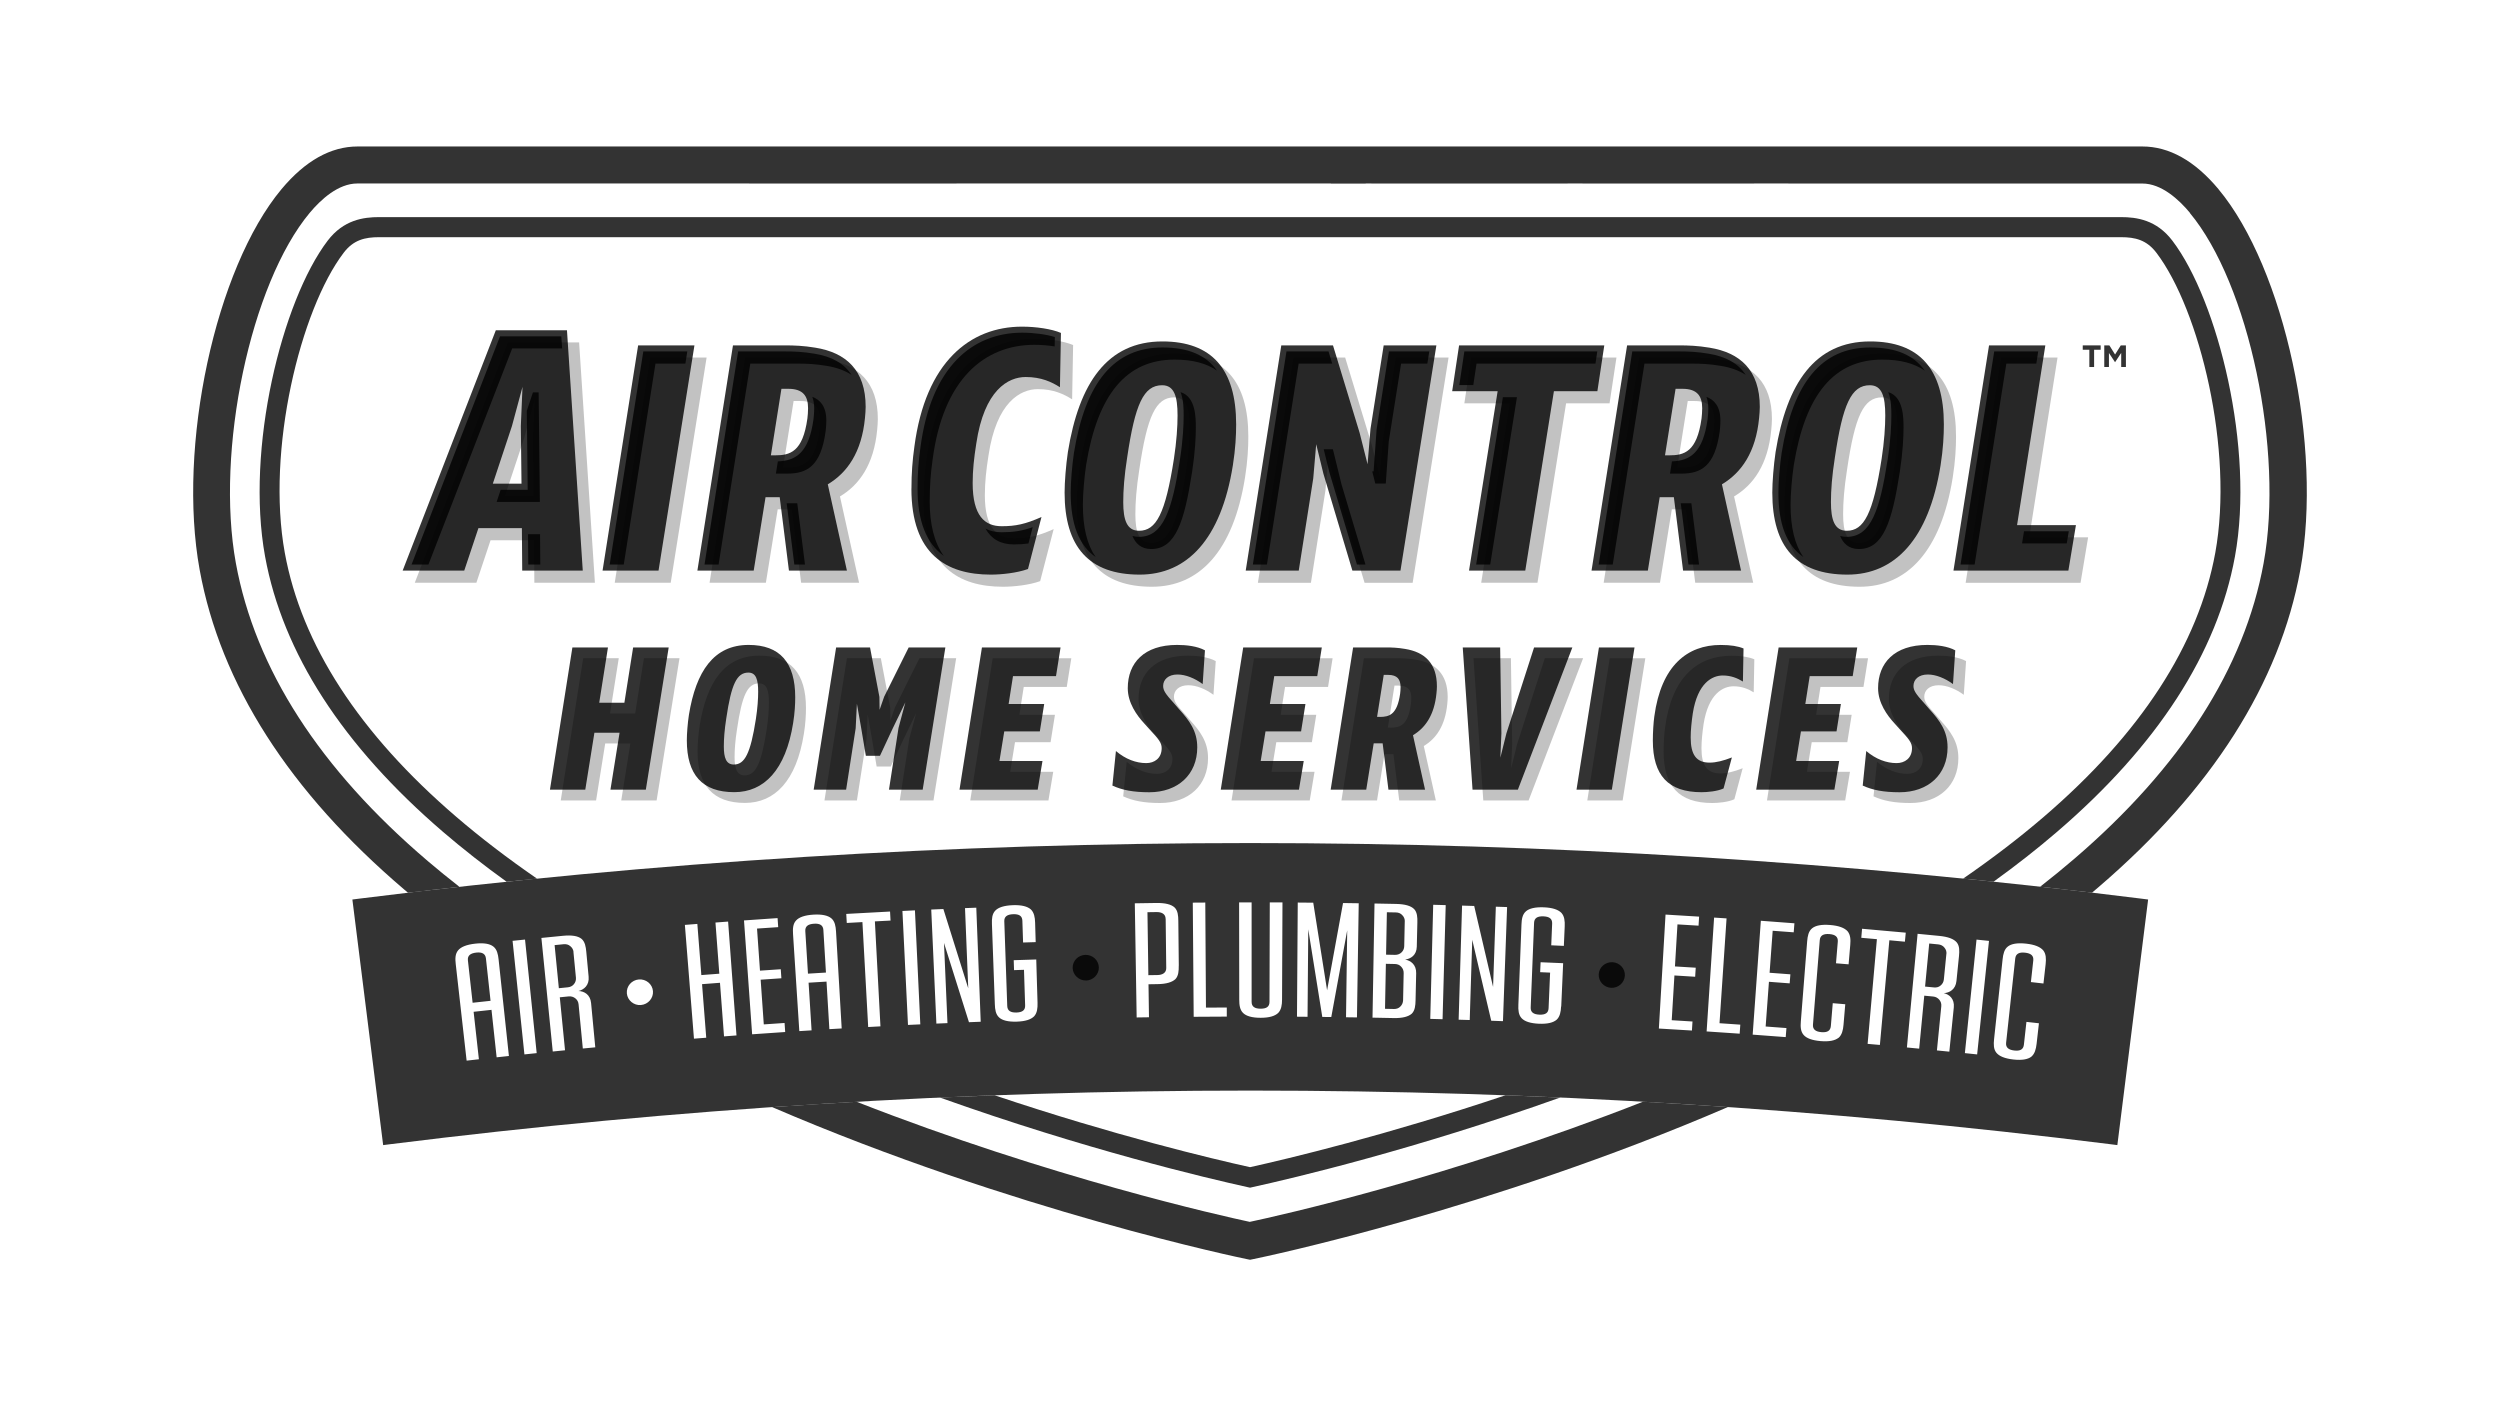
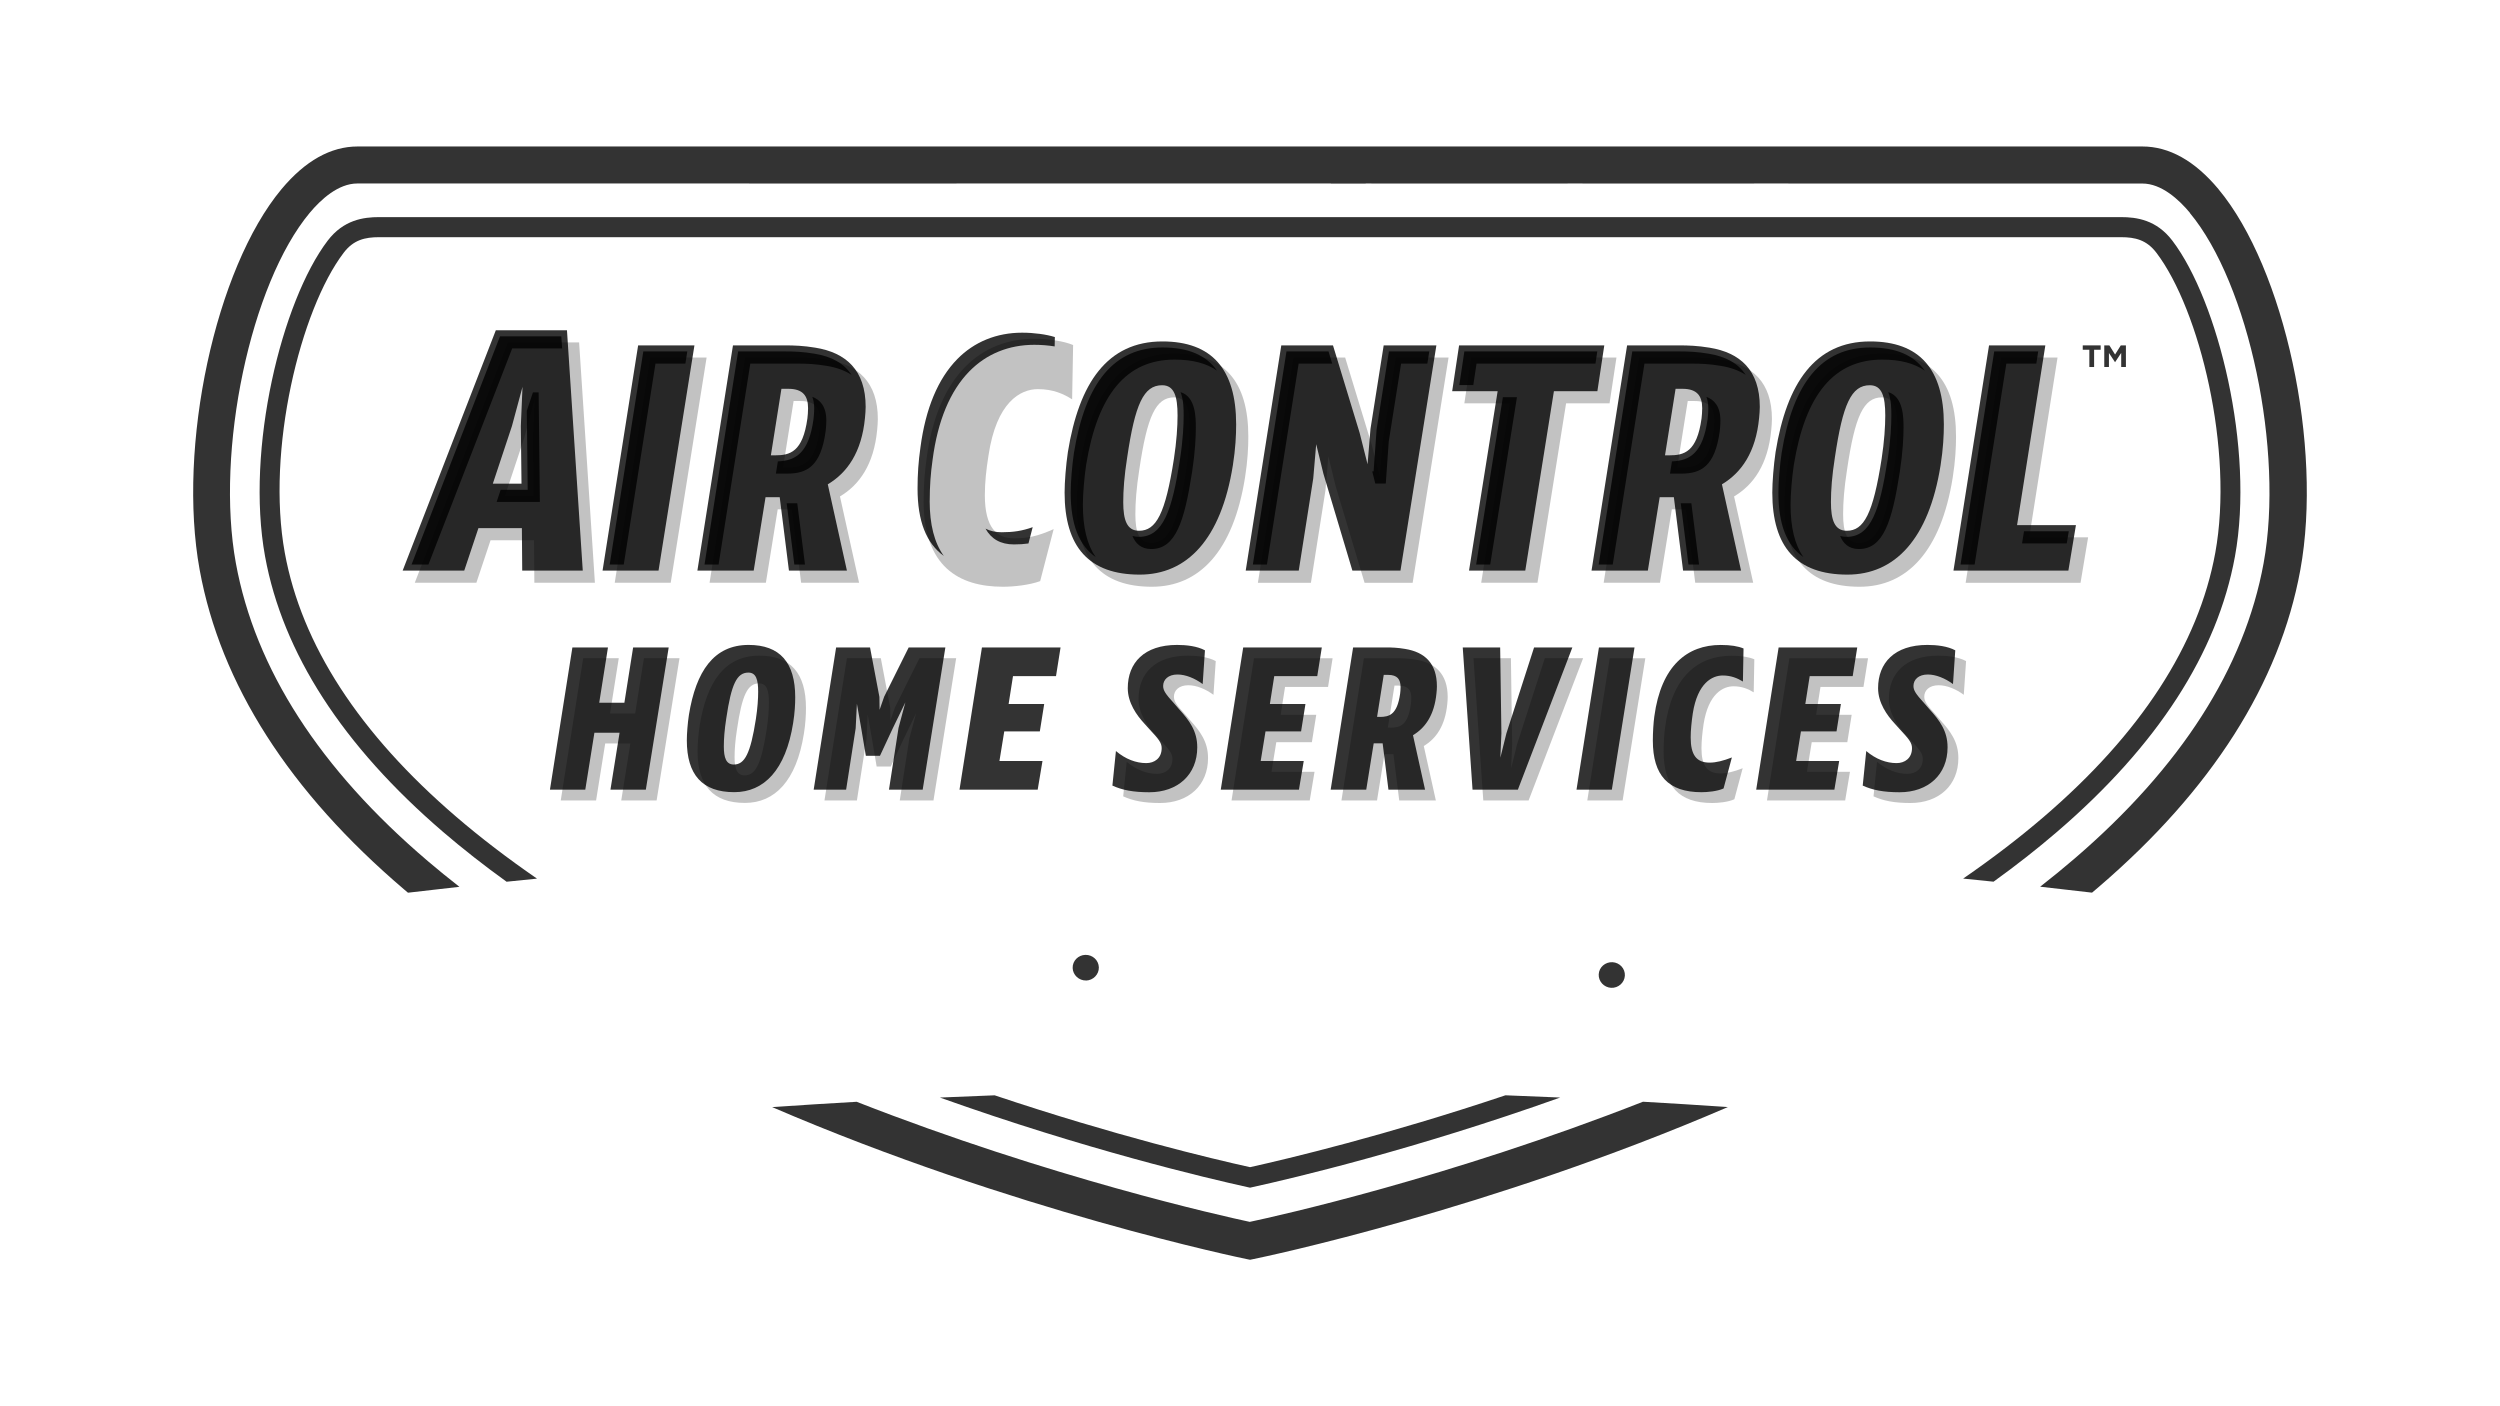
<svg xmlns="http://www.w3.org/2000/svg" width="640" height="360" viewBox="0 0 640 360" fill="none">
  <g style="mix-blend-mode:multiply" opacity="0.3">
    <path d="M136.795 149.183L136.709 138.312H125.581L121.953 149.183H106.186L130.037 87.65H148.252L152.294 149.183H136.782H136.795ZM129.295 126.94H136.624L136.454 112.183L136.88 102.151L134.177 112.183L129.282 126.94H129.295Z" fill="black" fill-opacity="0.8" />
    <path d="M157.371 149.185L166.478 91.523H180.894L171.702 149.185H157.371Z" fill="black" fill-opacity="0.8" />
    <path d="M215.034 127.1L219.928 149.185H205.086L202.724 130.387H199.096L196.064 149.185H181.648L190.756 91.523H204.076C206.438 91.523 208.8 91.608 211.832 92.107C219.673 93.374 224.726 97.842 224.726 107.278C224.726 108.033 224.64 109.214 224.555 110.054C223.715 118.906 220.002 124.129 215.034 127.087V127.1ZM201.543 119.685C205.342 119.685 208.63 118.845 209.81 110.249C209.896 109.579 209.981 108.568 209.981 107.631C209.981 104.514 208.715 102.664 204.928 102.664H203.163L200.46 119.697H201.555L201.543 119.685Z" fill="black" fill-opacity="0.8" />
    <path d="M236.452 128.195C236.452 124.238 236.707 120.951 237.207 117.408C240.068 95.747 251.452 86.725 264.772 86.725C268.315 86.725 272.357 87.31 274.719 88.332L274.464 102.237C272.357 100.886 269.654 99.619 265.697 99.619C261.229 99.619 255.08 102.907 253.047 116.653C252.462 120.366 252.122 123.483 252.122 126.771C252.122 135.195 255.239 137.815 259.537 137.815C263.079 137.815 265.6 137.303 269.74 135.452L266.282 148.772C263.494 149.781 259.537 150.207 256.761 150.207C245.462 150.207 236.439 145.07 236.439 128.207L236.452 128.195Z" fill="black" fill-opacity="0.8" />
    <path d="M275.654 129.206C275.654 126.504 275.995 122.206 276.495 118.833C279.356 101.13 286.612 90.513 300.687 90.513C313.338 90.513 319.571 97.599 319.571 111.759C319.571 114.535 319.401 117.993 318.731 122.218C315.7 141.273 306.933 150.208 294.88 150.208C281.9 150.208 275.654 143.124 275.654 129.219V129.206ZM303.634 120.525C304.303 116.142 304.559 112.343 304.559 109.482C304.559 104.588 303.719 101.726 300.602 101.726C295.878 101.726 293.686 106.536 291.665 120.184C290.91 124.994 290.655 128.61 290.655 131.654C290.655 136.209 291.58 138.983 294.697 138.983C299.08 138.983 301.442 134.684 303.634 120.525Z" fill="black" fill-opacity="0.8" />
    <path d="M357.341 91.534H370.831L361.639 149.197H349.329L341.914 124.409L340.064 116.823L339.309 125.589L335.595 149.197H322.02L331.127 91.534H344.361L351.192 113.962L353.213 121.973L353.968 112.866L357.341 91.534Z" fill="black" fill-opacity="0.8" />
    <path d="M379.185 149.184L386.515 103.247H374.875L376.64 91.534H413.814L412.045 103.247H400.92L393.589 149.184H379.173H379.185Z" fill="black" fill-opacity="0.8" />
    <path d="M443.925 127.1L448.818 149.185H433.978L431.615 130.387H427.986L424.954 149.185H410.539L419.645 91.523H432.965C435.327 91.523 437.689 91.608 440.722 92.107C448.564 93.374 453.616 97.842 453.616 107.278C453.616 108.033 453.53 109.214 453.444 110.054C452.606 118.906 448.891 124.129 443.925 127.087V127.1ZM430.444 119.685C434.245 119.685 437.531 118.845 438.712 110.249C438.798 109.579 438.884 108.568 438.884 107.631C438.884 104.514 437.617 102.664 433.829 102.664H432.064L429.362 119.697H430.457L430.444 119.685Z" fill="black" fill-opacity="0.8" />
    <path d="M456.826 129.206C456.826 126.504 457.166 122.206 457.667 118.833C460.528 101.13 467.783 90.513 481.858 90.513C494.511 90.513 500.744 97.599 500.744 111.759C500.744 114.535 500.572 117.993 499.903 122.218C496.87 141.273 488.104 150.208 476.052 150.208C463.072 150.208 456.826 143.124 456.826 129.219V129.206ZM484.818 120.525C485.488 116.142 485.745 112.343 485.745 109.482C485.745 104.588 484.904 101.726 481.786 101.726C477.061 101.726 474.87 106.536 472.851 120.184C472.096 124.994 471.838 128.61 471.838 131.654C471.838 136.209 472.765 138.983 475.88 138.983C480.265 138.983 482.627 134.684 484.818 120.525Z" fill="black" fill-opacity="0.8" />
    <path d="M519.473 137.557H534.558L532.621 149.197H503.207L512.313 91.534H526.728L519.483 137.557H519.473Z" fill="black" fill-opacity="0.8" />
  </g>
  <path d="M133.688 146.08L133.602 135.208H122.474L118.845 146.08H103.078L126.93 84.546H145.145L149.187 146.08H133.675H133.688ZM126.175 123.824H133.505L133.335 109.067L133.761 99.035L131.058 109.067L126.163 123.824H126.175Z" fill="black" fill-opacity="0.8" />
  <path d="M154.254 146.079L163.361 88.417H177.777L168.584 146.079H154.254Z" fill="black" fill-opacity="0.8" />
  <path d="M211.916 123.994L216.811 146.079H201.969L199.607 127.281H195.979L192.947 146.079H178.531L187.639 88.417H200.959C203.321 88.417 205.683 88.502 208.714 89.002C216.555 90.268 221.608 94.736 221.608 104.172C221.608 104.927 221.523 106.108 221.438 106.948C220.598 115.8 216.884 121.023 211.916 123.982V123.994ZM198.426 116.567C202.225 116.567 205.512 115.727 206.693 107.131C206.779 106.461 206.864 105.451 206.864 104.513C206.864 101.396 205.598 99.534 201.811 99.534H200.045L197.343 116.567H198.438H198.426Z" fill="black" fill-opacity="0.8" />
-   <path d="M233.333 125.09C233.333 121.134 233.588 117.846 234.087 114.303C236.949 92.643 248.333 83.621 261.653 83.621C265.196 83.621 269.238 84.205 271.6 85.228L271.344 99.132C269.238 97.781 266.535 96.515 262.578 96.515C258.11 96.515 251.961 99.802 249.928 113.548C249.343 117.262 249.002 120.379 249.002 123.666C249.002 132.091 252.119 134.71 256.417 134.71C259.96 134.71 262.481 134.199 266.62 132.347L263.163 145.667C260.374 146.677 256.417 147.102 253.641 147.102C242.342 147.102 233.32 141.965 233.32 125.103L233.333 125.09Z" fill="black" fill-opacity="0.8" />
  <path d="M272.537 126.1C272.537 123.398 272.878 119.1 273.377 115.727C276.238 98.024 283.495 87.407 297.57 87.407C310.22 87.407 316.454 94.493 316.454 108.653C316.454 111.429 316.284 114.887 315.614 119.112C312.582 138.167 303.816 147.102 291.762 147.102C278.783 147.102 272.537 140.018 272.537 126.113V126.1ZM300.529 117.419C301.198 113.036 301.454 109.237 301.454 106.376C301.454 101.482 300.614 98.62 297.497 98.62C292.773 98.62 290.581 103.43 288.56 117.078C287.805 121.888 287.55 125.504 287.55 128.548C287.55 133.103 288.475 135.877 291.592 135.877C295.975 135.877 298.337 131.58 300.529 117.419Z" fill="black" fill-opacity="0.8" />
  <path d="M354.224 88.417H367.714L358.521 146.079H346.212L338.797 121.291L336.947 113.706L336.192 122.472L332.478 146.079H318.902L328.01 88.417H341.244L348.075 110.844L350.096 118.856L350.851 109.749L354.224 88.417Z" fill="black" fill-opacity="0.8" />
  <path d="M376.068 146.079L383.397 100.143H371.758L373.523 88.43H410.696L408.93 100.143H397.802L390.47 146.079H376.056H376.068Z" fill="black" fill-opacity="0.8" />
  <path d="M440.818 123.994L445.711 146.079H430.87L428.508 127.281H424.879L421.847 146.079H407.432L416.538 88.417H429.857C432.22 88.417 434.582 88.502 437.614 89.002C445.457 90.268 450.508 94.736 450.508 104.172C450.508 104.927 450.422 106.108 450.337 106.948C449.498 115.8 445.783 121.023 440.818 123.982V123.994ZM427.327 116.567C431.124 116.567 434.414 115.727 435.595 107.131C435.677 106.461 435.763 105.451 435.763 104.513C435.763 101.396 434.496 99.534 430.712 99.534H428.947L426.241 116.567H427.34H427.327Z" fill="black" fill-opacity="0.8" />
  <path d="M453.709 126.1C453.709 123.398 454.052 119.1 454.55 115.727C457.411 98.024 464.669 87.407 478.745 87.407C491.394 87.407 497.627 94.493 497.627 108.653C497.627 111.429 497.455 114.887 496.789 119.112C493.757 138.167 484.99 147.102 472.934 147.102C459.955 147.102 453.709 140.018 453.709 126.113V126.1ZM481.701 117.419C482.371 113.036 482.628 109.237 482.628 106.376C482.628 101.482 481.787 98.62 478.669 98.62C473.947 98.62 471.753 103.43 469.734 117.078C468.978 121.888 468.721 125.504 468.721 128.548C468.721 133.103 469.648 135.877 472.766 135.877C477.148 135.877 479.51 131.58 481.701 117.419Z" fill="black" fill-opacity="0.8" />
  <path d="M516.354 134.442H531.438L529.505 146.079H500.088L509.194 88.417H523.609L516.367 134.442H516.354Z" fill="black" fill-opacity="0.8" />
  <g style="mix-blend-mode:multiply" opacity="0.3">
    <path d="M164.846 168.494H173.953L168.096 204.912H159.038L161.376 190.326H154.935L152.597 204.912H143.551L149.298 168.494H158.405L156.165 182.655H162.605L164.846 168.494Z" fill="black" fill-opacity="0.8" />
    <path d="M178.58 192.3C178.58 190.594 178.787 187.878 179.116 185.747C180.93 174.572 185.508 167.851 194.396 167.851C202.383 167.851 206.328 172.319 206.328 181.267C206.328 183.022 206.218 185.213 205.792 187.865C203.881 199.895 198.341 205.547 190.719 205.547C182.513 205.547 178.58 201.076 178.58 192.286V192.3ZM196.259 186.819C196.685 184.054 196.843 181.656 196.843 179.844C196.843 176.75 196.308 174.948 194.335 174.948C191.352 174.948 189.964 177.98 188.686 186.611C188.211 189.644 188.053 191.933 188.053 193.857C188.053 196.731 188.637 198.496 190.61 198.496C193.373 198.496 194.871 195.78 196.259 186.833V186.819Z" fill="black" fill-opacity="0.8" />
    <path d="M235.403 168.494H244.778L238.97 204.913H230.338L232.785 189.096L234.539 182.546L231.288 189.254L228.037 196.232H224.421L223.191 188.937L222.132 182.923L221.815 189.205L219.368 204.913H211.064L216.811 168.494H225.492L227.891 181.171L227.94 184.47L229.108 181.108L235.391 168.485L235.403 168.494Z" fill="black" fill-opacity="0.8" />
-     <path d="M273.099 175.85H262.08L260.96 182.986H270.068L268.947 190.011H259.84L258.61 197.573H269.629L268.399 204.924H248.383L254.13 168.509H274.256L273.087 175.863L273.099 175.85Z" fill="black" fill-opacity="0.8" />
    <path d="M287.537 203.854L288.438 195.015C290.886 197.097 293.601 198.106 296.206 198.106C298.288 198.106 300.151 196.876 300.151 194.269C300.151 192.884 299.348 191.933 297.058 189.475L295.622 187.878C293.808 185.905 291.47 182.715 291.47 178.931C291.47 172.428 295.67 167.851 304.096 167.851C306.495 167.851 309.258 168.168 311.231 169.237L310.646 177.871C308.625 176.383 306.276 175.423 304.205 175.423C301.807 175.423 300.528 176.75 300.528 178.356C300.528 179.528 301.162 180.438 303.244 182.728L304.522 184.213C307.286 187.245 309.258 189.911 309.258 194.065C309.258 201.04 304.303 205.57 296.961 205.57C292.809 205.57 289.985 204.986 287.537 203.864V203.854Z" fill="black" fill-opacity="0.8" />
    <path d="M339.992 175.85H328.973L327.853 182.986H336.96L335.84 190.011H326.732L325.503 197.573H336.522L335.292 204.924H315.275L321.022 168.509H341.148L339.979 175.863L339.992 175.85Z" fill="black" fill-opacity="0.8" />
    <path d="M364.486 190.971L367.579 204.924H358.204L356.718 193.053H354.429L352.518 204.924H343.41L349.157 168.509H357.57C359.068 168.509 360.553 168.558 362.465 168.885C367.42 169.69 370.61 172.501 370.61 178.469C370.61 178.941 370.562 179.697 370.501 180.221C369.965 185.811 367.627 189.11 364.486 190.971ZM355.963 186.286C358.362 186.286 360.432 185.748 361.186 180.317C361.235 179.892 361.296 179.258 361.296 178.664C361.296 176.691 360.493 175.52 358.106 175.52H356.986L355.282 186.272H355.975L355.963 186.286Z" fill="black" fill-opacity="0.8" />
    <path d="M395.476 168.494H405.278L391.325 204.912H379.721L377.213 168.494H386.795L387.112 190.484L386.845 196.717L388.389 190.484L395.476 168.494Z" fill="black" fill-opacity="0.8" />
    <path d="M406.346 204.924L412.093 168.509H421.203L415.393 204.924H406.346Z" fill="black" fill-opacity="0.8" />
    <path d="M425.887 192.359C425.887 190.277 426.045 187.733 426.266 186.186C428.018 173.146 434.729 167.874 443.251 167.874C445.854 167.874 447.719 168.191 449.108 168.775L448.949 177.238C447.56 176.383 445.917 175.69 443.786 175.69C441.12 175.69 437.345 177.554 436.115 185.384C435.798 187.561 435.58 189.693 435.58 191.557C435.58 195.925 436.969 197.997 440.427 197.997C442.08 197.997 443.944 197.522 446.125 196.668L443.994 204.609C442.397 205.351 439.84 205.569 438.345 205.569C429.82 205.569 425.887 201.26 425.887 192.359Z" fill="black" fill-opacity="0.8" />
    <path d="M477.063 175.85H466.043L464.921 182.986H474.03L472.909 190.011H463.802L462.572 197.573H473.592L472.361 204.924H452.344L458.091 168.509H478.217L477.049 175.863L477.063 175.85Z" fill="black" fill-opacity="0.8" />
    <path d="M479.619 203.854L480.523 195.015C482.968 197.097 485.683 198.106 488.29 198.106C490.372 198.106 492.236 196.876 492.236 194.269C492.236 192.884 491.431 191.933 489.141 189.475L487.706 187.878C485.891 185.905 483.552 182.715 483.552 178.931C483.552 172.428 487.755 167.851 496.179 167.851C498.577 167.851 501.342 168.168 503.315 169.237L502.731 177.871C500.709 176.383 498.36 175.423 496.288 175.423C493.889 175.423 492.612 176.75 492.612 178.356C492.612 179.528 493.246 180.438 495.327 182.728L496.604 184.213C499.369 187.245 501.342 189.911 501.342 194.065C501.342 201.04 496.386 205.57 489.045 205.57C484.892 205.57 482.067 204.986 479.619 203.864V203.854Z" fill="black" fill-opacity="0.8" />
  </g>
  <path d="M162.08 165.744H171.187L165.331 202.163H156.273L158.61 187.576H152.169L149.832 202.163H140.785L146.532 165.744H155.64L153.399 179.905H159.84L162.08 165.744Z" fill="black" fill-opacity="0.8" />
  <path d="M175.828 189.548C175.828 187.842 176.035 185.127 176.364 182.995C178.178 171.82 182.756 165.1 191.644 165.1C199.631 165.1 203.576 169.567 203.576 178.515C203.576 180.27 203.467 182.461 203.041 185.114C201.129 197.143 195.589 202.795 187.967 202.795C179.761 202.795 175.828 198.324 175.828 189.535V189.548ZM193.507 184.055C193.933 181.293 194.091 178.894 194.091 177.08C194.091 173.988 193.556 172.183 191.583 172.183C188.6 172.183 187.212 175.216 185.934 183.85C185.459 186.882 185.301 189.168 185.301 191.092C185.301 193.966 185.885 195.721 187.858 195.721C190.621 195.721 192.119 193.006 193.507 184.055Z" fill="black" fill-opacity="0.8" />
  <path d="M232.64 165.743H242.015L236.207 202.161H227.575L230.022 186.344L231.775 179.795L228.525 186.502L225.274 193.481H221.658L220.428 186.186L219.368 180.171L219.052 186.453L216.605 202.161H208.301L214.048 165.743H222.729L225.128 178.419L225.176 181.718L226.345 178.356L232.628 165.733L232.64 165.743Z" fill="black" fill-opacity="0.8" />
  <path d="M270.347 173.085H259.328L258.208 180.222H267.316L266.195 187.246H257.088L255.858 194.808H266.877L265.647 202.163H245.631L251.378 165.744H271.504L270.335 173.099L270.347 173.085Z" fill="black" fill-opacity="0.8" />
  <path d="M284.775 201.102L285.676 192.263C288.124 194.345 290.839 195.355 293.444 195.355C295.526 195.355 297.389 194.124 297.389 191.518C297.389 190.132 296.586 189.182 294.297 186.724L292.86 185.127C291.046 183.154 288.708 179.963 288.708 176.179C288.708 169.676 292.909 165.1 301.334 165.1C303.733 165.1 306.496 165.416 308.469 166.485L307.884 175.12C305.864 173.632 303.513 172.672 301.444 172.672C299.045 172.672 297.767 173.998 297.767 175.605C297.767 176.776 298.4 177.687 300.482 179.976L301.76 181.461C304.524 184.493 306.497 187.159 306.497 191.313C306.497 198.288 301.541 202.818 294.199 202.818C290.047 202.818 287.223 202.234 284.775 201.112V201.102Z" fill="black" fill-opacity="0.8" />
  <path d="M337.228 173.085H326.209L325.089 180.222H334.196L333.076 187.246H323.969L322.739 194.808H333.758L332.528 202.163H312.512L318.259 165.744H338.385L337.216 173.099L337.228 173.085Z" fill="black" fill-opacity="0.8" />
  <path d="M361.724 188.21L364.817 202.163H355.441L353.956 190.292H351.667L349.756 202.163H340.648L346.395 165.744H354.808C356.306 165.744 357.791 165.794 359.703 166.124C364.659 166.925 367.848 169.74 367.848 175.705C367.848 176.18 367.8 176.936 367.739 177.457C367.203 183.046 364.865 186.345 361.724 188.21ZM353.213 183.534C355.612 183.534 357.682 182.997 358.437 177.566C358.485 177.14 358.546 176.507 358.546 175.913C358.546 173.94 357.743 172.769 355.356 172.769H354.236L352.532 183.521H353.226L353.213 183.534Z" fill="black" fill-opacity="0.8" />
  <path d="M392.724 165.744H402.526L388.573 202.163H376.969L374.461 165.744H384.043L384.36 187.735L384.092 193.967L385.64 187.735L392.724 165.744Z" fill="black" fill-opacity="0.8" />
  <path d="M403.584 202.163L409.331 165.744H418.438L412.631 202.163H403.584Z" fill="black" fill-opacity="0.8" />
  <path d="M423.127 189.594C423.127 187.512 423.285 184.968 423.503 183.421C425.258 170.382 431.966 165.109 440.488 165.109C443.095 165.109 444.956 165.426 446.345 166.01L446.186 174.473C444.797 173.622 443.154 172.925 441.023 172.925C438.357 172.925 434.582 174.79 433.355 182.619C433.038 184.796 432.817 186.928 432.817 188.792C432.817 193.164 434.206 195.232 437.664 195.232C439.32 195.232 441.181 194.757 443.362 193.906L441.231 201.844C439.637 202.587 437.08 202.804 435.582 202.804C427.06 202.804 423.127 198.495 423.127 189.594Z" fill="black" fill-opacity="0.8" />
  <path d="M474.301 173.085H463.282L462.163 180.222H471.269L470.148 187.246H461.041L459.811 194.808H470.831L469.6 202.163H449.586L455.33 165.744H475.456L474.288 173.099L474.301 173.085Z" fill="black" fill-opacity="0.8" />
  <path d="M476.857 201.102L477.758 192.263C480.206 194.345 482.922 195.355 485.525 195.355C487.607 195.355 489.471 194.124 489.471 191.518C489.471 190.132 488.666 189.182 486.379 186.724L484.941 185.127C483.126 183.154 480.79 179.963 480.79 176.179C480.79 169.676 484.99 165.1 493.417 165.1C495.816 165.1 498.577 165.416 500.55 166.485L499.966 175.12C497.944 173.632 495.594 172.672 493.526 172.672C491.127 172.672 489.847 173.998 489.847 175.605C489.847 176.776 490.48 177.687 492.562 179.976L493.843 181.461C496.604 184.493 498.577 187.159 498.577 191.313C498.577 198.288 493.621 202.818 486.28 202.818C482.13 202.818 479.306 202.234 476.857 201.112V201.102Z" fill="black" fill-opacity="0.8" />
  <path d="M385.392 280.395C390.066 280.568 394.739 280.758 399.412 280.968C362.251 294.233 331.301 301.561 320.559 303.923L320.01 304.045H319.998L319.45 303.923C308.709 301.554 277.767 294.233 240.613 280.973C245.285 280.764 249.958 280.573 254.631 280.4C285.318 290.694 310.153 296.616 320.009 298.797C329.865 296.608 354.702 290.687 385.392 280.395ZM542.942 55.579C546.951 55.579 552.062 56.261 556.13 61.618C567.843 77.044 577.183 114.886 572.151 142.439C567.634 167.155 552.306 190.887 526.567 212.982C521.544 217.296 516.134 221.54 510.347 225.712C507.754 225.441 505.16 225.177 502.566 224.918C510.062 219.753 516.958 214.475 523.231 209.09C548.046 187.782 562.813 165.05 567.112 141.515C571.909 115.227 563.117 79.297 552.051 64.723C549.53 61.4 546.584 60.718 542.955 60.718H97.064C93.435 60.718 90.489 61.4 87.969 64.723C76.901 79.297 68.11 115.239 72.907 141.515C77.205 165.05 91.962 187.782 116.788 209.09C123.066 214.479 129.968 219.76 137.47 224.928C134.874 225.187 132.278 225.452 129.683 225.722C123.887 221.547 118.47 217.298 113.44 212.982C87.714 190.896 72.373 167.155 67.856 142.439C62.827 114.886 72.165 77.044 83.878 61.618C87.945 56.273 93.059 55.579 97.064 55.579H542.942Z" fill="black" fill-opacity="0.8" />
  <path d="M420.601 282.044C427.848 282.456 435.093 282.91 442.335 283.411C381.172 309.766 323.448 321.8 320.96 322.307L320.011 322.501L319.062 322.307C318.463 322.187 259.486 310.046 197.673 283.42C204.88 282.922 212.089 282.468 219.3 282.058C268.996 301.524 313.013 311.316 319.939 312.799C327.139 311.266 370.833 301.57 420.601 282.044ZM548.447 37.498C555.326 37.498 561.878 41.175 567.929 48.419V48.432C584.865 68.741 594.655 114.29 588.884 145.897C583.589 174.911 566.224 202.221 537.282 227.058C536.713 227.546 536.139 228.032 535.562 228.518C531.137 227.994 526.709 227.488 522.281 226.997C525.314 224.633 528.233 222.247 531.036 219.839C558.286 196.45 574.589 170.992 579.485 144.168C584.731 115.398 575.72 72.65 560.576 54.484L560.635 54.496C557.775 51.063 553.344 46.984 548.438 46.984H457.814L457.818 46.97H449.051L449.048 46.984H405.107L405.106 46.97H401.318L401.319 46.984H351.072L351.069 46.97H349.618L349.622 46.996H340.71L340.705 46.97L337.898 46.972L248.651 46.97H244.853L244.852 46.984H191.779L191.781 46.97H182.111L91.49 46.972C86.595 46.972 82.151 51.062 79.289 54.484C64.143 72.65 55.121 115.398 60.381 144.168C65.325 171.223 81.859 196.889 109.534 220.45C112.129 222.66 114.822 224.85 117.611 227.023C113.22 227.51 108.83 228.013 104.443 228.533C104.129 228.269 103.817 228.005 103.506 227.741C74.09 202.708 56.46 175.165 51.115 145.883C45.344 114.277 55.133 68.728 72.069 48.419C78.12 41.175 84.671 37.498 91.55 37.498H548.447Z" fill="black" fill-opacity="0.8" />
  <path d="M278.032 251.008C276.206 251.045 274.648 249.596 274.599 247.808C274.55 245.967 276.035 244.482 277.874 244.446C279.713 244.41 281.259 245.822 281.307 247.66C281.344 249.451 279.859 250.972 278.032 251.022V251.008Z" fill="black" fill-opacity="0.8" />
  <path d="M412.447 252.883C410.622 252.788 409.183 251.231 409.269 249.439C409.355 247.601 410.949 246.239 412.79 246.321C414.627 246.42 416.063 247.941 415.967 249.779C415.868 251.57 414.274 252.982 412.447 252.883Z" fill="black" fill-opacity="0.8" />
-   <path d="M92.12 230.032C243.377 211.087 396.764 211.087 548.01 230.032L549.92 230.276L542.041 293.146L540.144 292.904C394.111 274.619 246.031 274.619 99.998 292.904L98.087 293.148L90.209 230.276L92.12 230.032ZM542.055 293.148H542.041V293.146L542.055 293.148ZM126.286 242.305C125.397 241.609 123.876 241.328 121.672 241.573C119.432 241.817 117.995 242.414 117.276 243.288C116.51 244.215 116.51 245.446 116.668 246.795C117.593 255.04 118.531 263.282 119.456 271.524C120.503 271.402 121.55 271.293 122.597 271.171C122.146 267.116 121.696 263.074 121.246 259.019C122.768 258.851 124.301 258.692 125.823 258.521C126.262 262.576 126.7 266.618 127.139 270.673C128.186 270.551 129.233 270.442 130.28 270.333L127.638 245.591C127.492 244.238 127.223 243.034 126.286 242.305ZM518.68 241.573C516.439 241.328 514.905 241.609 514.014 242.305C513.077 243.034 512.81 244.239 512.665 245.591C511.933 252.398 511.216 259.214 510.483 266.021C510.338 267.373 510.339 268.614 511.094 269.528C511.813 270.392 513.226 270.99 515.43 271.234C517.643 271.475 519.105 271.207 520.029 270.514H520.019C520.906 269.772 521.21 268.577 521.368 267.228C521.563 265.459 521.771 263.707 521.966 261.955C520.894 261.843 519.834 261.725 518.766 261.603C518.545 263.536 518.339 265.486 518.118 267.433C517.983 268.663 517.168 269.103 515.67 268.931C514.172 268.763 513.43 268.152 513.565 266.935C514.344 259.752 515.123 252.556 515.901 245.373C516.037 244.156 516.901 243.717 518.422 243.885C519.946 244.057 520.653 244.664 520.518 245.885C520.323 247.723 520.115 249.574 519.91 251.411C520.979 251.534 522.052 251.656 523.124 251.778C523.305 250.122 523.5 248.465 523.685 246.809C523.83 245.456 523.793 244.215 523.074 243.301C522.309 242.414 520.92 241.817 518.68 241.573ZM131.218 240.853C132.228 250.546 133.238 260.227 134.249 269.917V269.93C135.296 269.821 136.344 269.709 137.391 269.6C136.392 259.91 135.407 250.217 134.408 240.527C133.349 240.636 132.277 240.744 131.218 240.853ZM505.99 240.539C505.007 250.225 504.008 259.911 503.009 269.6C504.058 269.709 505.103 269.821 506.148 269.93C507.161 260.237 508.171 250.56 509.181 240.867C508.122 240.758 507.053 240.648 505.99 240.539ZM488.167 268.152C489.213 268.261 490.262 268.36 491.308 268.455C491.746 263.939 492.173 259.409 492.611 254.892C493.38 254.964 494.159 255.04 494.924 255.113C495.544 255.172 496.092 255.489 496.458 255.928C496.86 256.416 497.032 256.95 496.97 257.607C496.594 261.371 496.228 265.133 495.852 268.894V268.908C496.91 269.016 497.969 269.115 499.028 269.224C499.418 265.45 499.793 261.662 500.173 257.888C500.391 255.71 499.028 254.565 497.616 254.248C499.065 254.163 500.635 253.311 500.853 251.13C501.074 248.999 501.279 246.881 501.5 244.763C501.622 243.447 501.671 242.183 500.938 241.269C500.173 240.355 498.685 239.807 496.436 239.589C494.598 239.404 492.746 239.224 490.905 239.052C489.995 248.755 489.081 258.462 488.167 268.152ZM148.872 240.342C147.935 239.59 146.376 239.345 144.124 239.563C142.286 239.748 140.435 239.929 138.597 240.111C139.558 249.804 140.532 259.494 141.506 269.188C142.553 269.076 143.601 268.967 144.647 268.871C144.197 264.342 143.759 259.825 143.309 255.308C144.075 255.222 144.854 255.149 145.621 255.076C146.242 255.014 146.852 255.222 147.29 255.575C147.777 255.964 148.056 256.463 148.117 257.122C148.482 260.897 148.836 264.658 149.201 268.419H149.214C150.273 268.31 151.332 268.211 152.391 268.116C152.025 264.341 151.672 260.553 151.319 256.779C151.112 254.602 149.542 253.737 148.105 253.701C149.518 253.347 150.893 252.203 150.687 250.022C150.492 247.904 150.284 245.773 150.09 243.655C149.968 242.351 149.761 241.098 148.872 240.342ZM476.49 240.075C477.817 240.197 479.157 240.305 480.486 240.427C479.694 249.365 478.902 258.29 478.11 267.228C479.156 267.324 480.205 267.41 481.251 267.505C482.056 258.58 482.871 249.646 483.673 240.721L483.663 240.708C484.989 240.83 486.329 240.952 487.655 241.075C487.728 240.306 487.8 239.527 487.873 238.761C484.148 238.418 480.423 238.079 476.686 237.762C476.626 238.531 476.553 239.309 476.49 240.075ZM468.529 236.801C466.276 236.616 464.765 236.934 463.891 237.653C462.977 238.408 462.745 239.626 462.633 240.975C462.085 247.795 461.551 254.625 461.017 261.454C460.904 262.807 460.944 264.038 461.723 264.939C462.452 265.79 463.877 266.337 466.094 266.522C468.308 266.703 469.757 266.387 470.671 265.667V265.694C471.535 264.925 471.829 263.721 471.938 262.368C472.083 260.603 472.241 258.851 472.386 257.086C471.317 257 470.258 256.902 469.186 256.816C469.027 258.779 468.856 260.726 468.697 262.672C468.588 263.889 467.797 264.355 466.289 264.233C464.778 264.111 464.022 263.513 464.121 262.295C464.705 255.099 465.276 247.891 465.86 240.685C465.959 239.454 466.81 239.006 468.334 239.124C469.855 239.246 470.575 239.843 470.476 241.061C470.317 242.899 470.172 244.75 470.014 246.601C471.096 246.687 472.168 246.785 473.24 246.868C473.385 245.215 473.521 243.545 473.666 241.889C473.788 240.526 473.716 239.296 472.974 238.395C472.182 237.544 470.779 236.983 468.529 236.801ZM183.158 236.168C183.487 240.527 183.816 244.899 184.145 249.267C182.611 249.379 181.076 249.501 179.542 249.619C179.201 245.251 178.861 240.892 178.52 236.521C177.46 236.607 176.388 236.689 175.329 236.775C176.108 246.478 176.876 256.182 177.655 265.899C178.702 265.826 179.749 265.74 180.796 265.658C180.443 261.091 180.078 256.512 179.725 251.946C181.247 251.824 182.781 251.701 184.315 251.592C184.656 256.172 185.008 260.739 185.35 265.315C186.409 265.229 187.481 265.147 188.54 265.071C187.834 255.357 187.115 245.641 186.396 235.924C185.313 236.01 184.242 236.083 183.158 236.168ZM448.684 264.866C451.508 265.07 454.332 265.278 457.143 265.499C457.205 264.731 457.265 263.952 457.328 263.183C455.55 263.051 453.784 262.915 452.006 262.784C452.286 258.973 452.567 255.149 452.848 251.338C454.613 251.47 456.388 251.605 458.156 251.741C458.216 250.972 458.275 250.194 458.338 249.425C456.56 249.293 454.794 249.158 453.016 249.026C453.283 245.446 453.539 241.853 453.807 238.274C455.607 238.409 457.391 238.54 459.188 238.675C459.251 237.906 459.31 237.128 459.373 236.363C456.509 236.132 453.636 235.924 450.775 235.716C450.083 245.433 449.376 255.149 448.684 264.866ZM190.464 235.63C191.158 245.347 191.852 255.063 192.546 264.78C195.37 264.572 198.183 264.377 201.008 264.196C200.947 263.427 200.898 262.648 200.85 261.883C199.072 262.002 197.307 262.124 195.529 262.246C195.261 258.436 194.993 254.612 194.726 250.801C196.491 250.679 198.269 250.56 200.034 250.438C199.973 249.669 199.924 248.891 199.875 248.125C198.097 248.244 196.332 248.366 194.555 248.488C194.299 244.908 194.043 241.318 193.8 237.739L193.824 237.712C195.626 237.59 197.416 237.471 199.218 237.349C199.157 236.58 199.108 235.801 199.06 235.033C196.198 235.23 193.325 235.426 190.464 235.63ZM438.809 234.901C438.162 244.613 437.528 254.335 436.895 264.047C439.719 264.232 442.533 264.427 445.357 264.621C445.407 263.853 445.466 263.074 445.516 262.309C443.737 262.187 441.973 262.065 440.194 261.943C440.792 253.005 441.402 244.057 441.999 235.109C440.937 235.046 439.868 234.973 438.809 234.901ZM212.83 235.096C211.965 234.367 210.456 234.014 208.252 234.146C205.999 234.281 204.538 234.815 203.783 235.657C202.98 236.531 202.931 237.775 203.017 239.124C203.552 247.406 204.088 255.684 204.624 263.965C205.671 263.902 206.718 263.83 207.765 263.771C207.509 259.703 207.254 255.634 206.998 251.57C208.52 251.471 210.054 251.388 211.588 251.289C211.832 255.357 212.075 259.422 212.318 263.49L212.331 263.463C213.378 263.404 214.425 263.342 215.472 263.283C214.997 255.005 214.51 246.723 214.023 238.445C213.938 237.092 213.731 235.875 212.83 235.096ZM424.671 263.305C427.498 263.463 430.31 263.635 433.134 263.817C433.183 263.051 433.232 262.273 433.278 261.504C431.513 261.395 429.738 261.286 427.96 261.174C428.191 257.353 428.422 253.542 428.653 249.718C430.418 249.827 432.197 249.936 433.962 250.048C434.011 249.28 434.06 248.501 434.106 247.733C432.332 247.624 430.566 247.514 428.788 247.406C428.993 243.813 429.214 240.233 429.432 236.643C431.233 236.752 433.025 236.861 434.826 236.97C434.876 236.205 434.925 235.425 434.972 234.657C432.111 234.475 429.237 234.304 426.377 234.132C425.806 243.862 425.245 253.579 424.671 263.305ZM227.854 233.354C224.117 233.548 220.378 233.756 216.641 233.964C216.689 234.73 216.726 235.508 216.774 236.277C218.114 236.204 219.441 236.132 220.78 236.056C221.279 245.007 221.767 253.969 222.254 262.916C223.301 262.857 224.348 262.807 225.395 262.747C224.919 253.796 224.445 244.835 223.971 235.887V235.874C225.31 235.802 226.637 235.742 227.977 235.666C227.928 234.901 227.891 234.122 227.854 233.354ZM231.021 233.208C231.495 242.935 231.97 252.665 232.444 262.395L232.457 262.381C233.504 262.332 234.551 262.283 235.599 262.237C235.148 252.507 234.685 242.78 234.223 233.05C233.151 233.1 232.092 233.159 231.021 233.208ZM395.221 232.272C392.967 232.186 391.456 232.562 390.618 233.318C389.728 234.109 389.546 235.34 389.496 236.689C389.229 243.532 388.961 250.375 388.704 257.218C388.645 258.581 388.731 259.811 389.546 260.675C390.311 261.49 391.763 261.978 393.977 262.077C396.194 262.16 397.629 261.798 398.507 261.042C399.348 260.251 399.579 259.02 399.639 257.67L399.675 257.657C399.797 254.806 399.933 251.972 400.055 249.121C400.091 248.27 400.127 247.429 400.163 246.577C398.24 246.492 396.316 246.419 394.393 246.333C394.356 247.185 394.317 248.026 394.28 248.877C395.135 248.914 395.973 248.95 396.827 248.99C396.692 252.018 396.57 255.063 396.438 258.095C396.389 259.326 395.61 259.811 394.099 259.751C392.588 259.689 391.809 259.141 391.858 257.91C392.152 250.692 392.432 243.459 392.723 236.241C392.772 235.01 393.601 234.522 395.135 234.584C396.656 234.657 397.398 235.204 397.349 236.435C397.276 238.296 397.191 240.147 397.118 241.998C398.19 242.048 399.273 242.097 400.345 242.147C400.417 240.477 400.49 238.821 400.565 237.155C400.625 235.789 400.503 234.561 399.725 233.697C398.896 232.868 397.471 232.367 395.221 232.272ZM247.043 232.479C247.323 239.318 247.591 246.161 247.871 253.004C245.765 246.237 243.646 239.467 241.503 232.71C240.468 232.747 239.433 232.793 238.398 232.842C238.837 242.582 239.275 252.312 239.714 262.041C240.663 262.002 241.601 261.956 242.551 261.919C242.258 255.076 241.953 248.234 241.661 241.391C243.816 248.148 245.947 254.917 248.053 261.684C249.059 261.638 250.055 261.603 251.062 261.567C250.684 251.837 250.306 242.097 249.929 232.368C248.967 232.404 248.005 232.439 247.043 232.479ZM259.304 231.724C257.051 231.81 255.578 232.295 254.799 233.11C253.971 233.964 253.886 235.204 253.935 236.557C254.178 243.4 254.433 250.243 254.677 257.086C254.725 258.449 254.896 259.666 255.772 260.468C256.588 261.224 258.074 261.613 260.29 261.54C262.506 261.468 263.919 260.992 264.734 260.177C265.513 259.326 265.647 258.095 265.61 256.733V256.706C265.525 253.869 265.44 251.022 265.354 248.171C265.33 247.32 265.307 246.478 265.282 245.627C263.358 245.687 261.435 245.75 259.511 245.809C259.535 246.663 259.571 247.501 259.596 248.356C260.448 248.329 261.288 248.293 262.141 248.27C262.238 251.302 262.335 254.344 262.433 257.376C262.481 258.607 261.738 259.155 260.229 259.204C258.719 259.25 257.903 258.765 257.854 257.535C257.599 250.316 257.355 243.083 257.1 235.861C257.051 234.644 257.843 234.086 259.377 234.036C260.911 233.987 261.69 234.486 261.727 235.716C261.788 237.567 261.848 239.431 261.909 241.282C262.98 241.245 264.064 241.219 265.136 241.183C265.087 239.517 265.038 237.86 264.989 236.191C264.953 234.838 264.734 233.611 263.894 232.806C263.017 232.041 261.556 231.651 259.304 231.724ZM373.412 261.042C374.362 261.065 375.299 261.101 376.249 261.127C376.468 254.285 376.675 247.429 376.895 240.586C378.538 247.492 380.156 254.407 381.753 261.309H381.739C382.752 261.345 383.749 261.382 384.759 261.418C385.112 251.679 385.464 241.951 385.817 232.208C384.857 232.185 383.894 232.149 382.934 232.113C382.703 238.965 382.458 245.809 382.228 252.652C380.631 245.736 379.025 238.834 377.394 231.928C376.359 231.892 375.324 231.869 374.289 231.832C373.997 241.572 373.704 251.303 373.412 261.042ZM366.144 260.834C367.203 260.861 368.25 260.897 369.297 260.92C369.565 251.181 369.833 241.45 370.101 231.71C369.029 231.687 367.97 231.651 366.898 231.624C366.643 241.354 366.399 251.095 366.144 260.834ZM351.362 260.517C353.177 260.553 355.003 260.59 356.817 260.626C359.046 260.666 360.555 260.263 361.42 259.494C362.235 258.68 362.357 257.412 362.382 256.099C362.43 253.773 362.491 251.46 362.54 249.134C362.588 246.944 361.139 245.908 359.715 245.651C361.152 245.456 362.65 244.532 362.698 242.341C362.747 240.282 362.795 238.224 362.844 236.168C362.88 234.852 362.819 233.585 362.028 232.734C361.188 231.882 359.666 231.456 357.414 231.407C355.575 231.37 353.725 231.334 351.874 231.298L351.362 260.517ZM317.211 231.018C317.223 239.309 317.235 247.613 317.247 255.905C317.247 257.267 317.393 258.498 318.233 259.326C319.037 260.115 320.498 260.554 322.714 260.554C324.93 260.554 326.354 260.115 327.194 259.336L327.219 259.313C328.01 258.485 328.205 257.267 328.205 255.905C328.242 247.613 328.278 239.309 328.314 231.018H325.063C325.039 239.504 325.016 247.99 324.991 256.476C324.991 257.706 324.236 258.228 322.727 258.228C321.217 258.228 320.413 257.706 320.413 256.476V231.018H317.211ZM290.51 231.248C290.668 240.988 290.826 250.728 290.984 260.468C292.043 260.458 293.091 260.431 294.138 260.421C294.101 257.607 294.053 254.783 294.017 251.972C294.783 251.959 295.563 251.936 296.33 251.936C298.558 251.909 300.068 251.447 300.908 250.656C301.699 249.814 301.772 248.55 301.76 247.234L301.772 247.221C301.724 243.387 301.687 239.563 301.65 235.743C301.638 234.377 301.529 233.159 300.713 232.33C299.848 231.516 298.302 231.139 296.05 231.162C294.211 231.186 292.36 231.222 290.51 231.248ZM332.028 260.273C332.929 260.286 333.831 260.299 334.731 260.299C334.792 252.836 334.853 245.373 334.914 237.907C336.132 245.383 337.325 252.86 338.506 260.336C339.273 260.349 340.041 260.359 340.808 260.359C342.159 252.958 343.51 245.554 344.886 238.151C344.788 245.568 344.679 252.995 344.582 260.409V260.421C345.519 260.431 346.445 260.445 347.382 260.458C347.54 250.719 347.687 240.975 347.833 231.236C346.493 231.213 345.154 231.186 343.814 231.176C342.439 238.626 341.075 246.066 339.735 253.516C338.567 246.04 337.385 238.566 336.192 231.09C334.865 231.077 333.55 231.054 332.224 231.054C332.163 240.794 332.089 250.533 332.028 260.273ZM305.352 231.077C305.424 240.817 305.51 250.56 305.583 260.299C308.408 260.273 311.233 260.25 314.058 260.25V257.924C312.28 257.924 310.502 257.951 308.725 257.951C308.664 248.989 308.615 240.015 308.554 231.054C307.483 231.064 306.423 231.077 305.352 231.077ZM357.109 246.785C357.73 246.795 358.314 247.026 358.704 247.478C359.143 247.917 359.35 248.501 359.338 249.108C359.289 251.434 359.24 253.747 359.191 256.073C359.167 256.683 358.936 257.254 358.485 257.68C358.083 258.109 357.499 258.313 356.878 258.303C356.099 258.277 355.331 258.267 354.564 258.254C354.638 254.417 354.711 250.57 354.784 246.736C355.563 246.749 356.33 246.772 357.109 246.785ZM167.159 253.724C167.001 251.899 165.357 250.583 163.531 250.742C161.705 250.9 160.317 252.47 160.475 254.308C160.633 256.099 162.277 257.449 164.104 257.29V257.281C165.93 257.122 167.305 255.515 167.159 253.724ZM121.928 243.862C123.401 243.703 124.265 244.143 124.399 245.36C124.801 248.976 125.19 252.592 125.58 256.208C124.046 256.367 122.524 256.538 120.99 256.706C120.588 253.09 120.186 249.474 119.784 245.858C119.651 244.641 120.406 244.033 121.928 243.862ZM144.318 241.717C144.952 241.658 145.549 241.817 145.999 242.219C146.498 242.622 146.766 243.12 146.827 243.727H146.803C147.022 245.908 147.228 248.085 147.436 250.266C147.496 250.876 147.327 251.471 146.925 251.946C146.56 252.411 145.999 252.688 145.378 252.75C144.611 252.836 143.832 252.909 143.064 252.982C142.699 249.303 142.346 245.627 141.98 241.951C142.76 241.866 143.539 241.793 144.318 241.717ZM493.878 241.536C494.657 241.622 495.435 241.694 496.214 241.767C496.837 241.83 497.409 242.111 497.762 242.582C498.174 243.057 498.346 243.605 498.286 244.215L498.272 244.201C498.055 246.382 497.847 248.561 497.626 250.742C497.567 251.349 497.286 251.899 496.798 252.288C496.362 252.688 495.752 252.846 495.132 252.786C494.363 252.714 493.598 252.642 492.819 252.566C493.172 248.89 493.525 245.215 493.878 241.536ZM296.086 233.489C297.34 233.475 298.387 233.951 298.399 235.218H298.411C298.46 239.418 298.509 243.631 298.558 247.831C298.57 249.062 297.559 249.596 296.306 249.61C295.527 249.62 294.759 249.646 293.979 249.646C293.906 244.274 293.821 238.893 293.748 233.525C294.527 233.512 295.307 233.489 296.086 233.489ZM208.386 236.471C209.871 236.372 210.711 236.848 210.784 238.078V238.091C211.003 241.717 211.223 245.347 211.442 248.976C209.908 249.062 208.374 249.157 206.84 249.256C206.609 245.627 206.389 241.998 206.158 238.372C206.085 237.142 206.852 236.567 208.386 236.471ZM355.04 233.538C355.819 233.548 356.598 233.574 357.377 233.584C358.01 233.597 358.595 233.829 358.984 234.281C359.435 234.729 359.642 235.267 359.63 235.874L359.617 235.861C359.581 237.982 359.532 240.101 359.483 242.219C359.471 242.826 359.24 243.4 358.777 243.826C358.375 244.215 357.779 244.459 357.158 244.446C356.379 244.423 355.612 244.41 354.833 244.397C354.906 240.781 354.967 237.155 355.04 233.538Z" fill="black" fill-opacity="0.8" />
  <path d="M138.024 112.208L137.89 100.446H136.429L134.858 105.195L134.907 109.091L135.089 125.382H128.174L127.139 128.487H138.206L138.024 112.208Z" fill="black" fill-opacity="0.8" />
  <path d="M192.08 93.08H204.073C206.533 93.08 208.737 93.178 211.573 93.653C214.154 94.067 216.285 94.846 217.99 95.966C216.115 93.068 212.961 91.266 208.456 90.536C205.62 90.061 203.403 89.963 200.956 89.963H188.963L180.355 144.522H183.959L192.08 93.08Z" fill="black" fill-opacity="0.8" />
-   <path d="M138.254 136.755H135.174L135.235 144.522H138.315L138.254 136.755Z" fill="black" fill-opacity="0.8" />
  <path d="M167.803 93.08H175.462L175.949 89.963H164.686L156.078 144.522H159.682L167.803 93.08Z" fill="black" fill-opacity="0.8" />
  <path d="M211.354 110.456C211.403 110.09 211.537 108.885 211.537 107.631C211.537 104.015 209.918 102.322 207.957 101.592C208.249 102.396 208.432 103.345 208.432 104.514C208.432 105.768 208.298 106.986 208.249 107.339C207.081 115.874 203.769 117.943 199.13 118.114L198.631 121.243H201.553C206.545 121.243 210.125 119.405 211.354 110.456Z" fill="black" fill-opacity="0.8" />
  <path d="M131.121 89.197H143.905L143.698 86.093H128.004L105.357 144.522H109.68L131.121 89.197Z" fill="black" fill-opacity="0.8" />
  <path d="M475.881 140.552C482.117 140.552 484.371 133.6 486.354 120.767C487.132 115.69 487.304 111.83 487.304 109.48C487.304 106.996 487.304 101.554 483.394 100.385C484.186 102.418 484.186 104.902 484.186 106.363C484.186 108.701 484.028 112.56 483.236 117.65C481.253 130.483 478.999 137.434 472.767 137.434C472.133 137.434 471.572 137.352 471.074 137.193C471.803 139.018 473.206 140.552 475.871 140.552H475.881Z" fill="black" fill-opacity="0.8" />
  <path d="M517.645 139.118H529.09L529.611 136H518.143L517.645 139.118Z" fill="black" fill-opacity="0.8" />
  <path d="M294.712 140.552C300.946 140.552 303.198 133.6 305.183 120.767C305.962 115.69 306.132 111.83 306.132 109.48C306.132 106.996 306.132 101.554 302.224 100.385C303.015 102.418 303.015 104.902 303.015 106.363C303.015 108.701 302.857 112.56 302.066 117.65C300.081 130.483 297.829 137.434 291.595 137.434C290.962 137.434 290.402 137.352 289.902 137.193C290.633 139.018 292.033 140.552 294.7 140.552H294.712Z" fill="black" fill-opacity="0.8" />
  <path d="M440.244 110.456C440.293 110.09 440.425 108.885 440.425 107.631C440.425 104.015 438.805 102.322 436.845 101.592C437.139 102.396 437.321 103.345 437.321 104.514C437.321 105.768 437.189 106.986 437.139 107.339C435.971 115.874 432.659 117.943 428.02 118.114L427.521 121.243H430.441C435.433 121.243 439.013 119.405 440.244 110.456Z" fill="black" fill-opacity="0.8" />
  <path d="M352.07 123.787H354.761L355.516 113.036L358.682 93.08H365.402L365.902 89.963H355.565L352.411 109.931L351.644 120.67H351.291L352.07 123.787Z" fill="black" fill-opacity="0.8" />
  <path d="M332.455 93.08H341.039L340.102 89.963H329.339L320.73 144.522H324.334L332.455 93.08Z" fill="black" fill-opacity="0.8" />
  <path d="M388.338 101.689H384.735L377.893 144.522H381.495L388.338 101.689Z" fill="black" fill-opacity="0.8" />
  <path d="M432.987 128.828H430.271L432.245 144.522H434.957L432.987 128.828Z" fill="black" fill-opacity="0.8" />
  <path d="M420.982 93.08H432.975C435.433 93.08 437.637 93.178 440.474 93.653C443.054 94.067 445.186 94.846 446.892 95.966C445.018 93.068 441.863 91.266 437.357 90.536C434.522 90.061 432.305 89.963 429.857 89.963H417.864L409.256 144.522H412.862L420.982 93.08Z" fill="black" fill-opacity="0.8" />
  <path d="M513.624 93.08H521.295L521.784 89.963H510.52L501.898 144.522H505.505L513.624 93.08Z" fill="black" fill-opacity="0.8" />
  <path d="M458.384 129.206C458.384 126.515 458.737 122.253 459.212 119.063C462.159 100.898 469.562 92.058 481.872 92.058C486.412 92.058 490.018 92.984 492.734 94.883C489.919 90.877 485.317 88.953 478.754 88.953C466.444 88.953 459.044 97.793 456.098 115.959C455.623 119.149 455.27 123.41 455.27 126.101C455.27 134.162 457.338 139.593 461.674 142.622C459.456 139.458 458.384 135.013 458.384 129.218V129.206Z" fill="black" fill-opacity="0.8" />
  <path d="M204.102 128.828H201.387L203.347 144.522H206.074L204.102 128.828Z" fill="black" fill-opacity="0.8" />
  <path d="M256.443 136.254C254.848 136.254 253.46 135.938 252.291 135.331C253.764 138.01 256.187 139.372 259.56 139.372C260.911 139.372 262.104 139.3 263.285 139.128L264.369 134.954C261.678 135.915 259.401 136.254 256.455 136.254H256.443Z" fill="black" fill-opacity="0.8" />
  <path d="M238.009 128.194C238.009 124.481 238.241 121.218 238.752 117.626C240.067 107.666 243.245 100.069 248.188 95.028C252.523 90.609 258.257 88.271 264.783 88.271C266.549 88.271 268.363 88.417 269.994 88.685L270.043 86.286C267.9 85.604 264.698 85.166 261.666 85.166C255.14 85.166 249.406 87.504 245.071 91.923C240.128 96.964 236.95 104.562 235.635 114.521C235.124 118.113 234.893 121.376 234.893 125.089C234.893 133.356 237.108 139.068 241.613 142.317C239.19 138.969 237.997 134.283 237.997 128.206L238.009 128.194Z" fill="black" fill-opacity="0.8" />
  <path d="M377.992 93.08H408.442L408.904 89.963H374.875L373.584 98.572H377.164L377.992 93.08Z" fill="black" fill-opacity="0.8" />
-   <path d="M343.425 123.994L341.221 115.008H338.871L340.308 120.877L347.382 144.521H349.561L343.425 123.994Z" fill="black" fill-opacity="0.8" />
  <path d="M277.215 129.206C277.215 126.515 277.568 122.253 278.043 119.063C280.989 100.898 288.392 92.058 300.701 92.058C305.243 92.058 308.847 92.984 311.562 94.883C308.749 90.877 304.147 88.953 297.584 88.953C285.275 88.953 277.872 97.793 274.926 115.959C274.451 119.149 274.098 123.41 274.098 126.101C274.098 134.162 276.168 139.593 280.502 142.622C278.286 139.458 277.215 135.013 277.215 129.218V129.206Z" fill="black" fill-opacity="0.8" />
  <path d="M534.861 89.537H533.182V88.417H537.771V89.537H536.092V93.957H534.874V89.537H534.861Z" fill="black" fill-opacity="0.8" />
  <path d="M538.684 88.417H539.997L541.458 90.755L542.92 88.417H544.233V93.957H543.029V90.341L541.472 92.703H541.435L539.888 90.365V93.957H538.693V88.417H538.684Z" fill="black" fill-opacity="0.8" />
</svg>